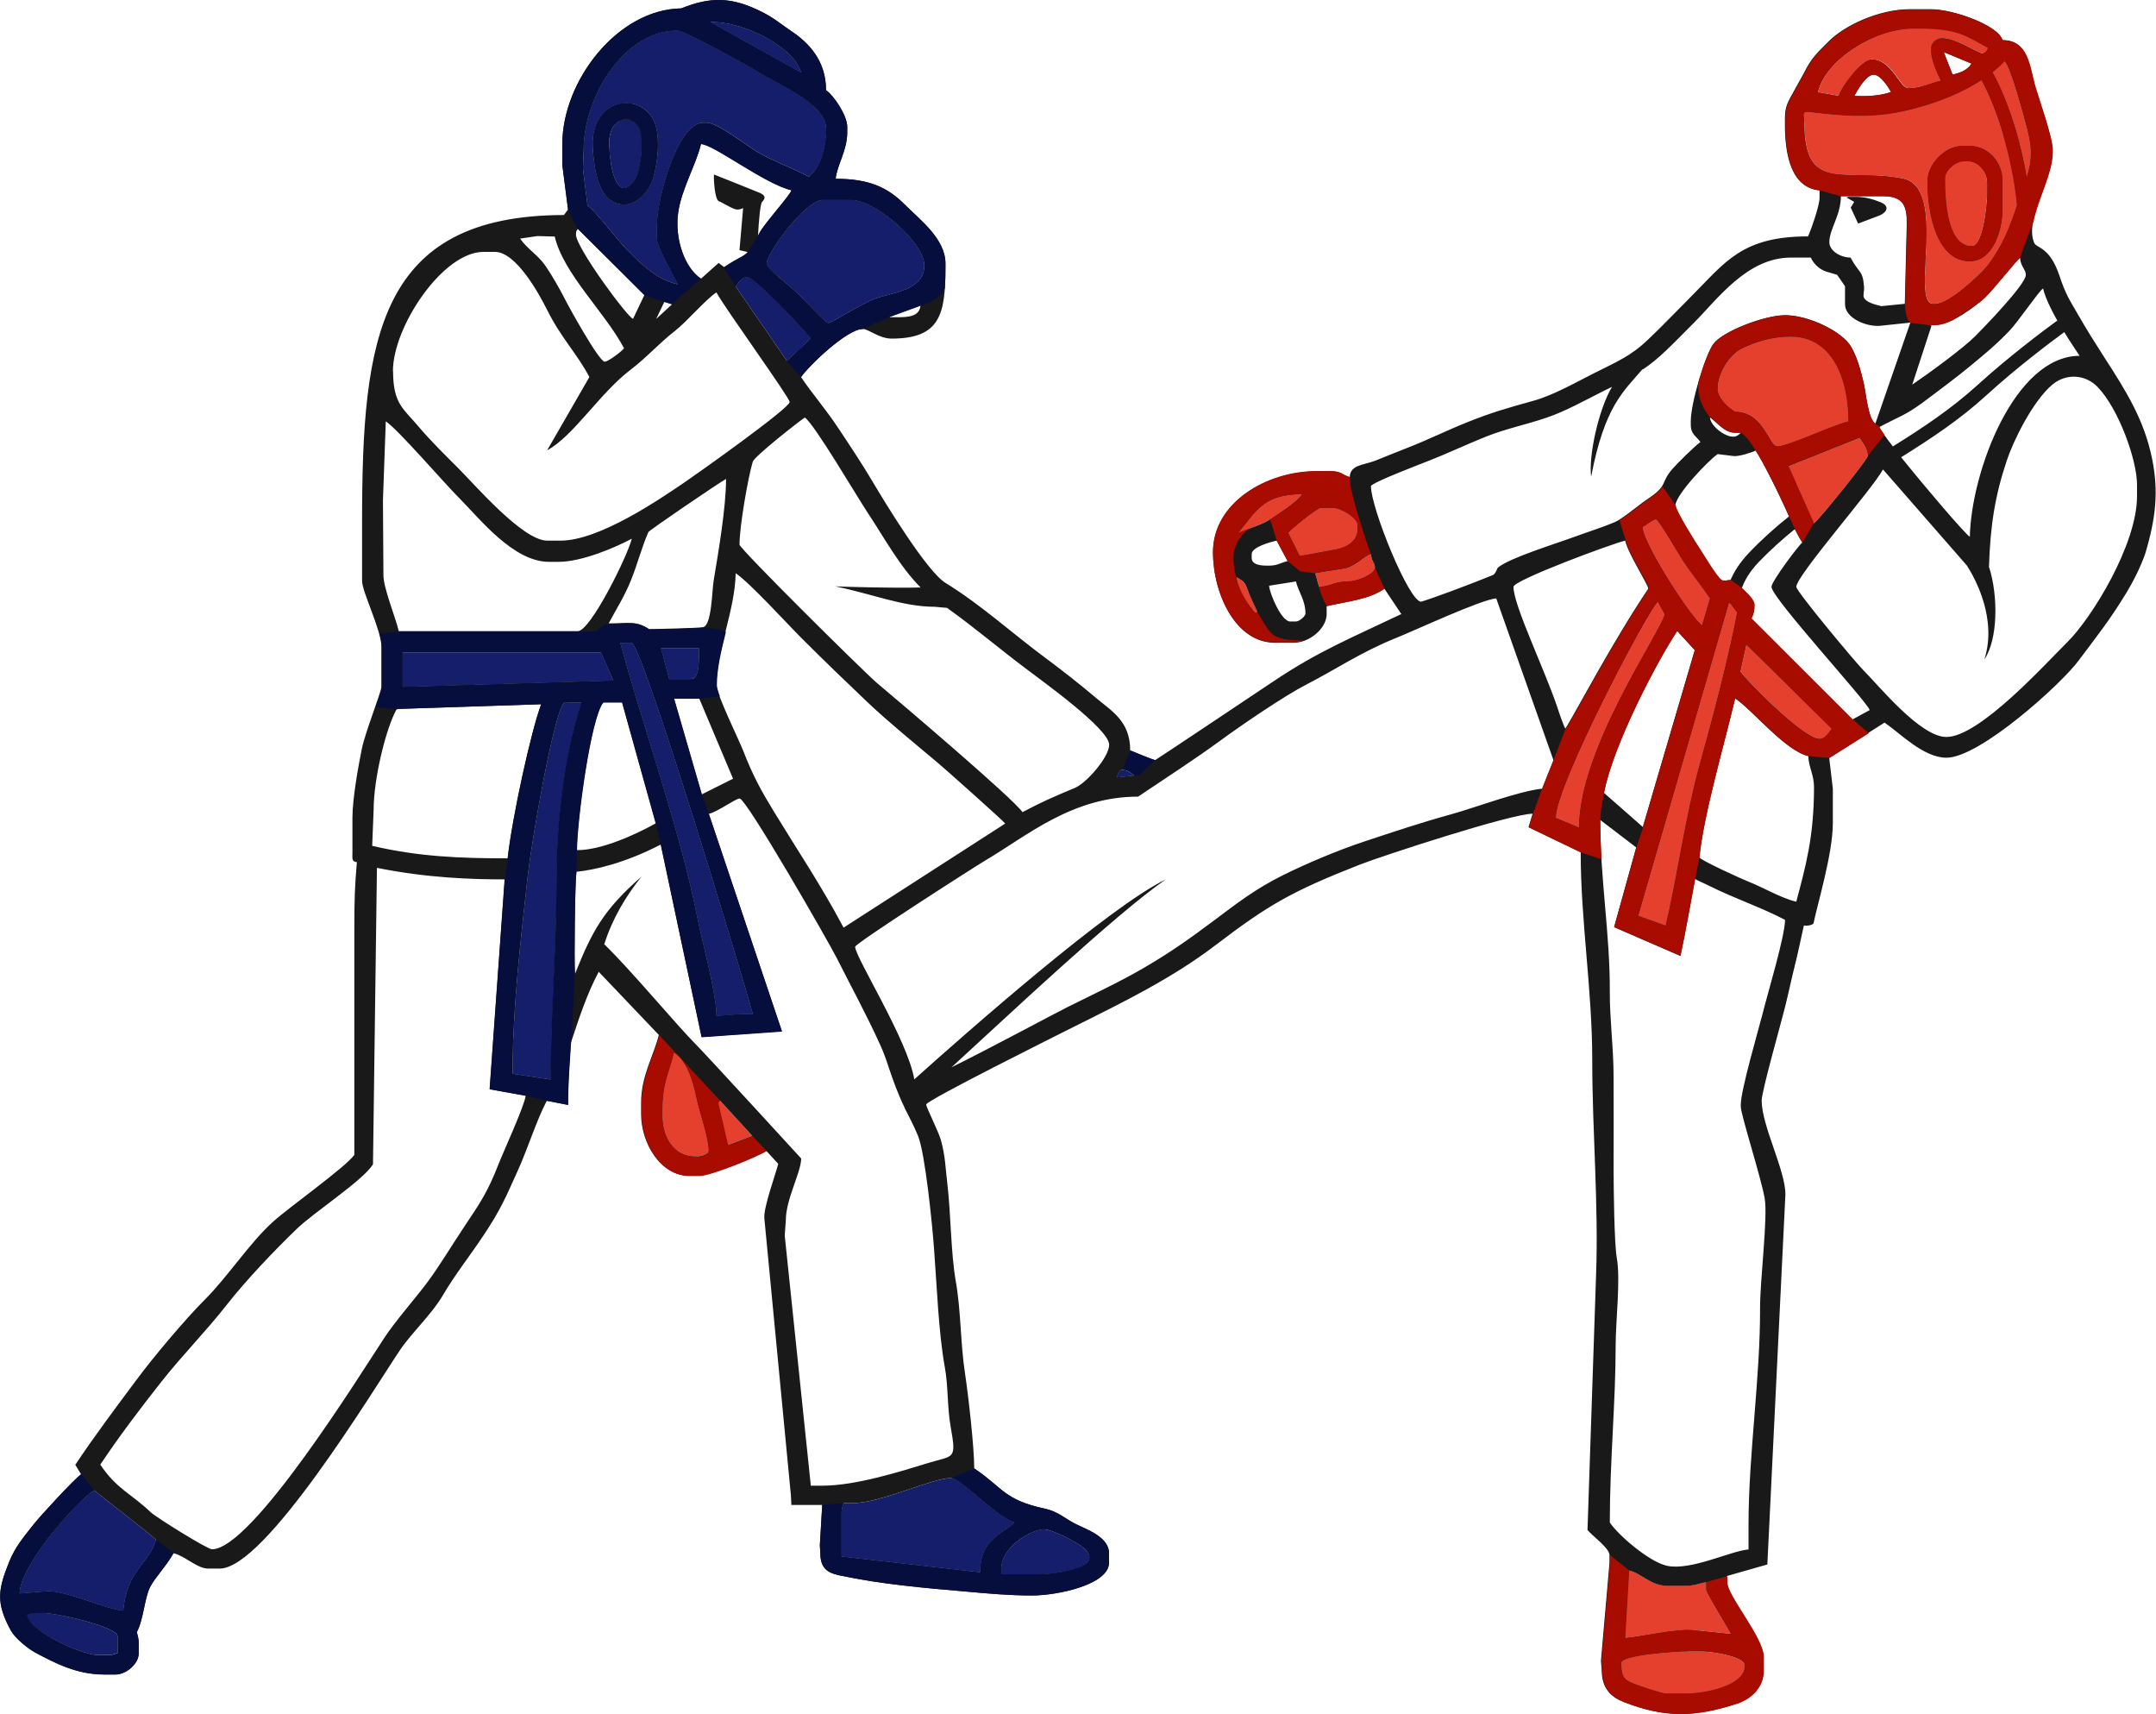
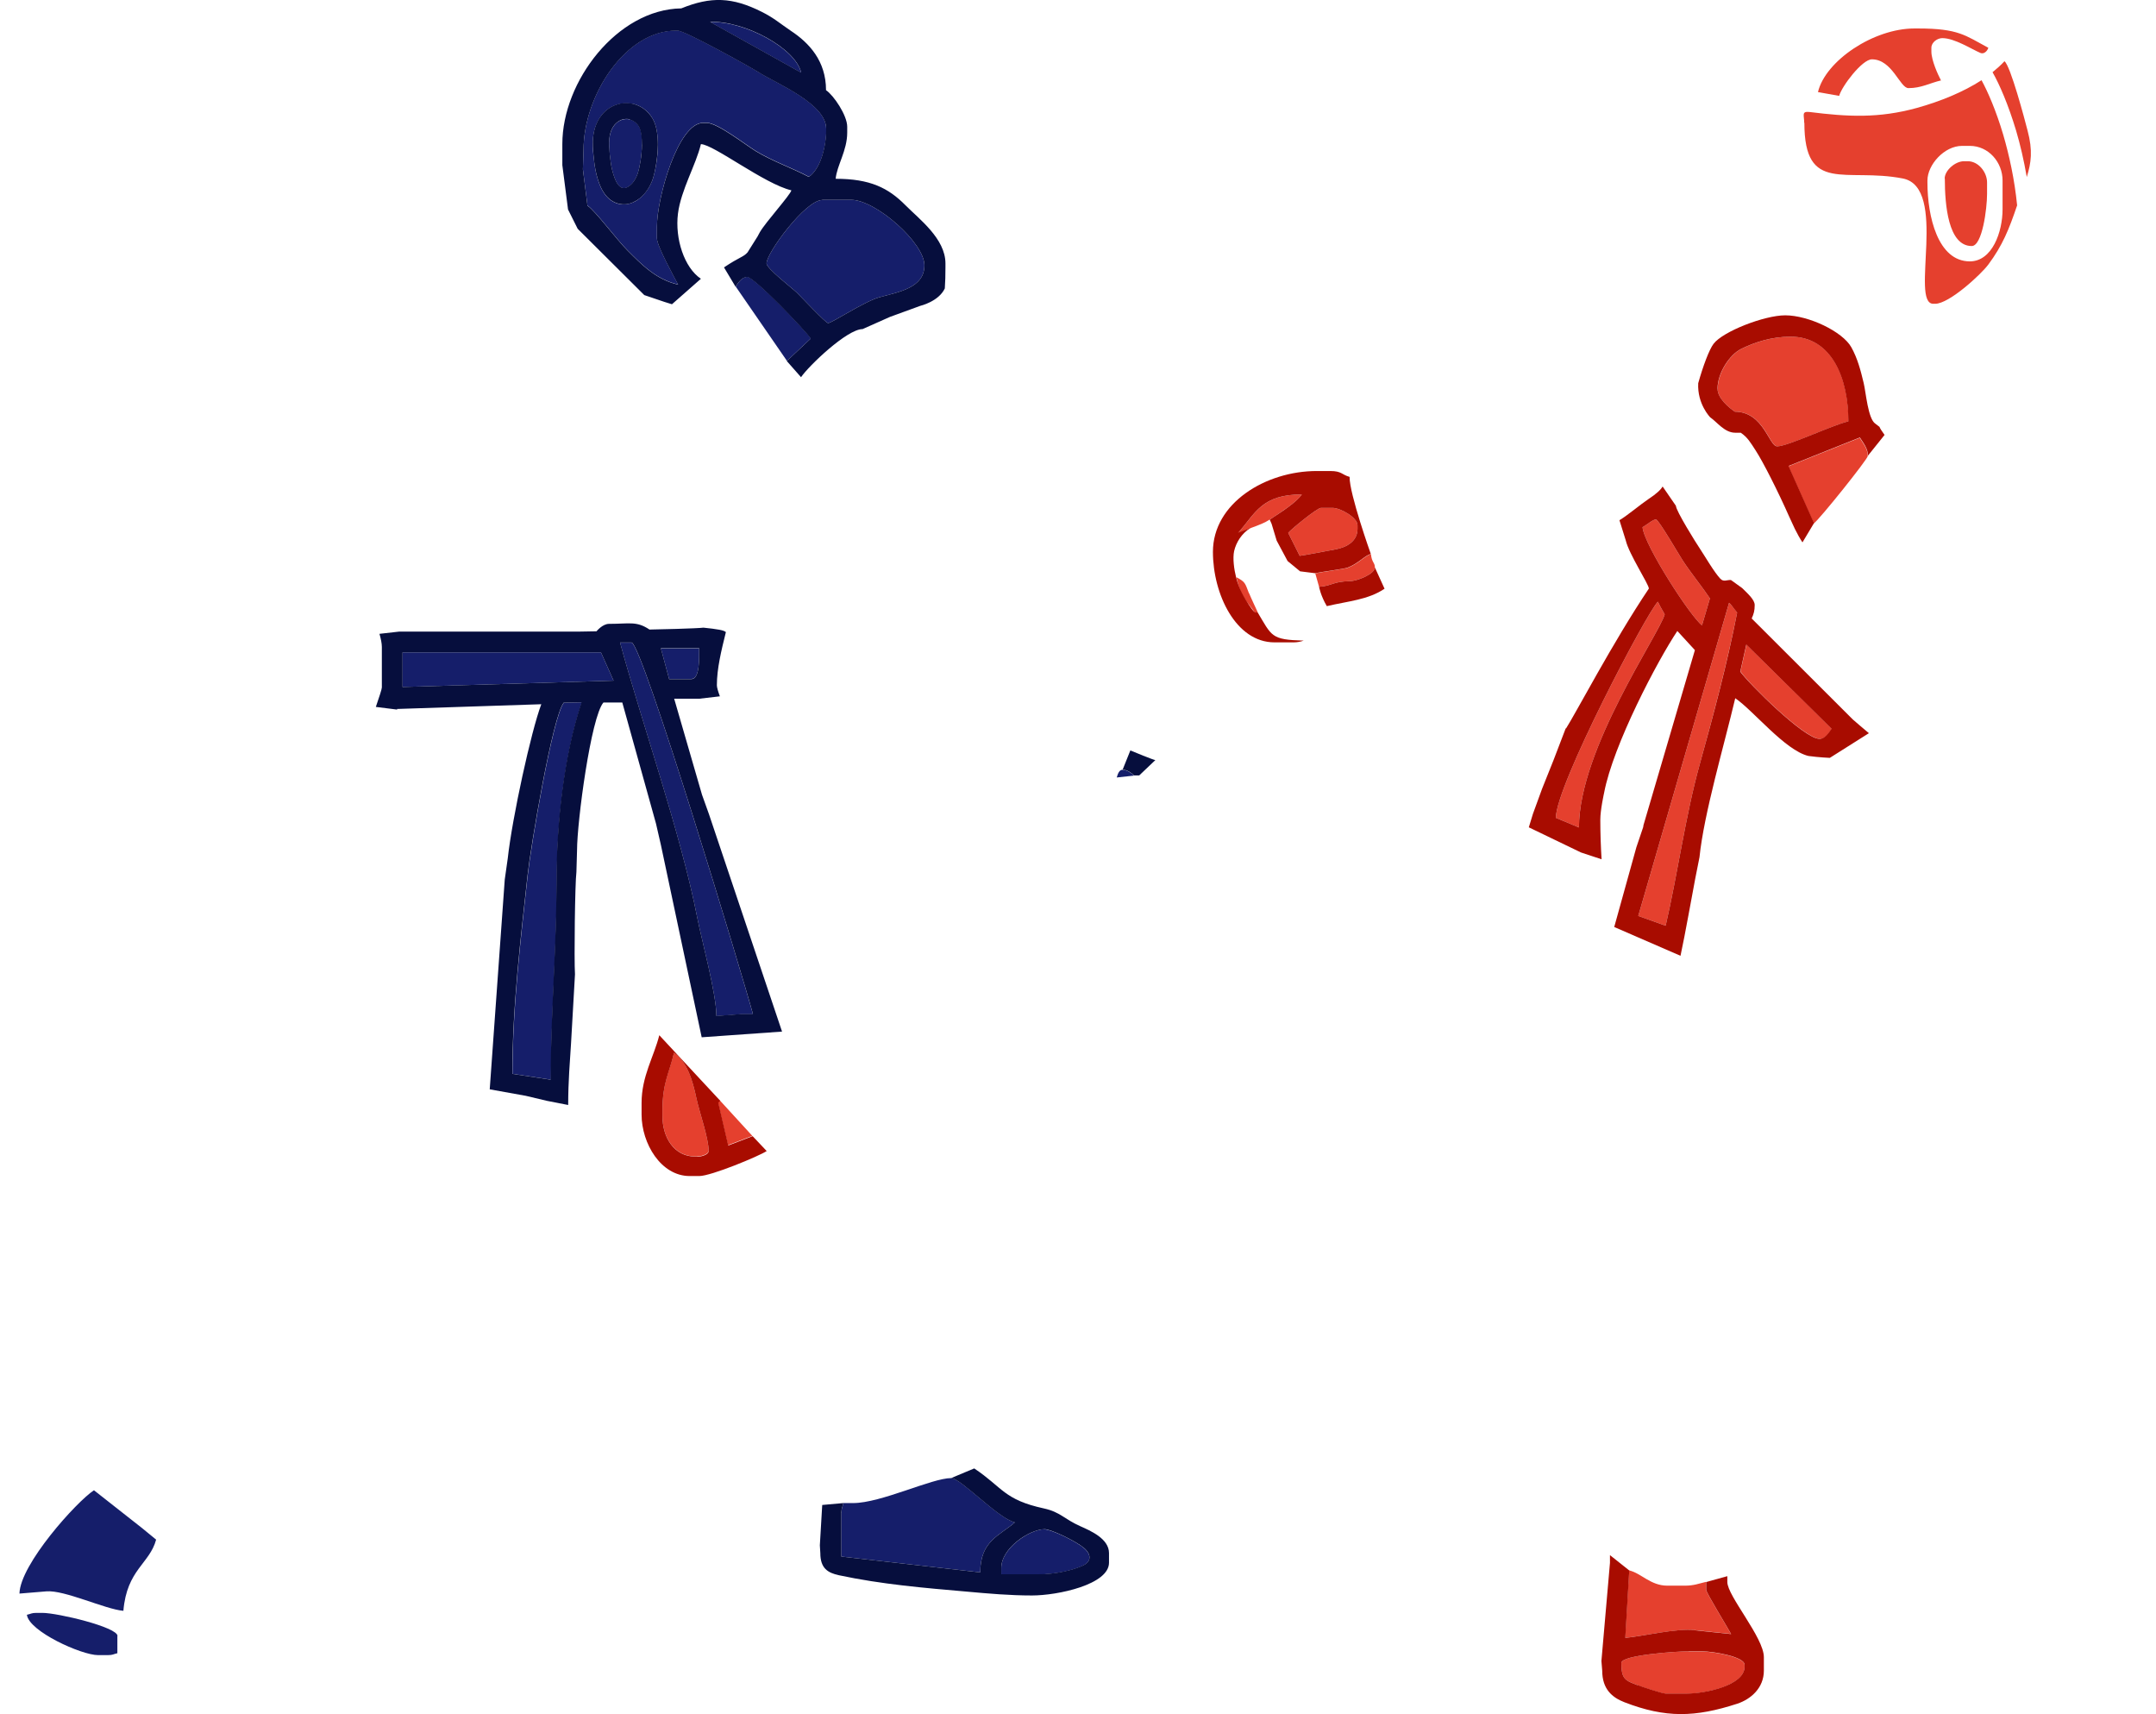
<svg xmlns="http://www.w3.org/2000/svg" id="Layer_2" data-name="Layer 2" viewBox="0 0 136.3 108.33">
  <defs>
    <style>
      .cls-1 {
        fill: #a80c00;
      }

      .cls-1, .cls-2, .cls-3, .cls-4, .cls-5 {
        fill-rule: evenodd;
        stroke-width: 0px;
      }

      .cls-2 {
        fill: #e5402e;
      }

      .cls-3 {
        fill: #191919;
      }

      .cls-4 {
        fill: #060e3d;
      }

      .cls-5 {
        fill: #151e6a;
      }
    </style>
  </defs>
  <g id="Layer_1-2" data-name="Layer 1">
    <g>
      <path class="cls-2" d="M106.76,104.37c-.79,0-4.26.24-4.26.73,0,1.03.24,1.11,1.02,1.41.28.11,1.57.54,1.78.54h1.34c1.15,0,3.65-.52,3.65-1.7v-.12c0-.52-2.01-.85-2.68-.85h-.85ZM115.8,46.06l-5.39-5.32-.38,1.7c.54.78,4.05,4.26,5.02,4.26.34,0,.59-.4.76-.64h0ZM122.71,5.09c-.2-.38-.61-1.28-.61-1.83v-.24c0-.35.38-.61.69-.61.78,0,1.85.7,2.42.94.2.08.42-.1.49-.33-1.46-.78-1.88-1.22-4.44-1.22h-.24c-2.57,0-5.62,2.04-6.09,4.02l1.34.24c.16-.6,1.45-2.31,2.07-2.31,1.29,0,1.77,1.82,2.31,1.82.82,0,1.34-.32,2.07-.49h0ZM125.97,4.57c.43.75,1,2.06,1.49,3.7.26.88.49,1.87.67,2.92.28-.9.39-1.67.05-2.94-.18-.7-1.08-4.1-1.46-4.38-.22.24-.48.47-.76.7h0ZM122.95,11.29c0,1.65.21,4.26,1.7,4.26.67,0,.97-2.38.97-3.29v-.73c0-.64-.54-1.34-1.22-1.34h-.24c-.55,0-1.22.58-1.22,1.1h0ZM114.06,7.77c0-.5-.19-.75.35-.69,2.39.3,4.35.41,6.78-.26,1.47-.41,2.92-1,4.08-1.75.39.71.92,1.92,1.37,3.44.38,1.3.72,2.84.88,4.47-.51,1.51-.92,2.53-1.82,3.74-.46.62-2.47,2.48-3.36,2.48h-.12c-1.5,0,.97-7.36-1.93-7.92-3.61-.7-6.22,1.01-6.22-3.52h0ZM121.85,11.41c0-.99,1.06-2.19,2.19-2.19h.49c1.18,0,2.07,1.03,2.07,2.19v1.82c0,1.42-.65,3.29-2.07,3.29-2.02,0-2.68-2.84-2.68-4.99v-.12h0ZM103.84,33.32c.1,1.15,3.11,5.76,3.76,6.2l.5-1.7c-.53-.79-1.15-1.53-1.73-2.41-.21-.32-1.52-2.58-1.68-2.58-.2,0-.59.35-.85.49h0ZM99.82,52.3l-1.46-.61c0-2.05,5.77-13.01,6.45-13.66.05.12.23.46.43.8-.34,1.25-5.42,8.51-5.42,13.47h0ZM109.82,38.72c-.64,3.23-1.5,6.46-2.38,9.64-.89,3.22-1.38,6.88-2.14,10.15l-1.73-.62,5.74-19.79c.12.08.34.41.51.62h0ZM117.57,27.67l-4.51,1.8,1.61,3.61c.33-.22,3.41-4.06,3.41-4.26,0-.46-.3-.81-.51-1.15h0ZM108.59,24.56c0-.98.76-2.15,1.5-2.51.85-.42,1.91-.77,3.12-.77,2.63,0,3.65,2.67,3.65,5.35-1.02.24-3.83,1.58-4.5,1.58-.52,0-.85-2.19-2.68-2.19-.38-.25-1.1-.85-1.1-1.46h0ZM78.96,37.5c-.26-.66-.22-.71-.8-1.02.33,1.41.6,1.38,1.22,2.31l.12-.12s-.47-1-.53-1.17h0ZM85.22,35.88c-.22.08-1.68.27-2.07.36l.24.85c.87-.07.83-.33,1.95-.36.51-.01,1.58-.47,1.58-.86,0-.32-.2-.31-.25-.85-.39.11-.78.6-1.45.86h0ZM80.47,32.71c.52-.35,1.5-.97,1.83-1.46-2.52,0-2.94,1.19-4.02,2.43l.12.12s.04-.09.05-.07c.02.04.08-.1.12-.13.03-.02.23-.12.24-.12.23-.1.39-.15.62-.24.54-.21.63-.26,1.05-.54h0ZM82.17,35.14l-.73-1.46c.13-.19,1.83-1.58,2.07-1.58h.73c.51,0,1.58.62,1.58,1.09v.24c0,.77-.67,1.16-1.38,1.29-.59.11-1.99.38-2.27.41h0ZM44.8,72.74c0-.82-.6-2.49-.78-3.36-.24-1.15-.61-2.31-1.41-2.85-.3,1.27-.73,1.88-.73,3.65v.36c0,1.33.73,2.55,2.07,2.55h.12c.28,0,.73-.14.73-.36h0ZM45.39,69.67l.63,2.71,1.54-.59-2.06-2.25-.12.12h0ZM102.99,99.26l-.25,4.26c1.03-.09,3.3-.62,4.38-.49l2.31.24c-.2-.38-1.58-2.62-1.58-2.8v-.49c-.46.11-.76.24-1.34.24h-1.1c-1.07,0-1.65-.79-2.43-.97Z" />
      <path class="cls-5" d="M52.23,8.13c0-1.58-3.09-2.83-4.24-3.55-.58-.37-4.7-2.65-5.14-2.65h-.12c-3.2,0-5.84,4.12-5.84,7.54l-.04,1.22.29,2.3c.5.33,1.87,2.18,2.53,2.83.88.88,1.8,1.84,3.2,2.16-.24-.45-1.34-2.44-1.34-2.92v-.73c0-1.84,1.34-6.57,2.92-6.57h.24c.68,0,2.45,1.39,3.09,1.78,1.09.66,2.26,1.05,3.36,1.63.71-.47,1.1-1.84,1.1-3.04h0ZM66.03,96.65c-.92.01-2.76,1.2-2.73,2.49v.37h2.31c1.19,0,2.23-.28,2.8-.53.58-.25.62-.71.11-1.14-.5-.43-2.06-1.18-2.49-1.18h0ZM53.2,95.61c0-.33.06-.34.12-.61h.61c1.77,0,4.98-1.58,6.21-1.58.59,0,2.98,2.56,4.02,2.8-.98.85-2.19,1.17-2.19,3.16l-8.78-1v-2.77h.01ZM7.43,103.4c0-.56-3.79-1.46-4.75-1.46h-.37c-.33,0-.33.06-.61.12.13,1.05,3.45,2.55,4.5,2.55h.61c.33,0,.34-.06.61-.12v-1.1h0ZM8.98,96.58l-3.04-2.39c-1.1.72-4.67,4.68-4.71,6.53l1.7-.14c1.14-.1,3.71,1.13,4.87,1.23.22-2.61,1.66-2.97,2.07-4.5l-.89-.73h0ZM42.3,42.91h1.41c.54.01.49-1.34.49-1.93h-2.42s.52,1.93.52,1.93h0ZM39.2,40.62h.73c.67.06,7.04,21.13,7.67,23.48h-.73l-1.58.12c0-1.39-.92-4.75-1.21-6.21-1.05-5.38-3.51-12.33-4.88-17.39h0ZM35.65,44.41c-.71.86-2.1,9.14-2.29,10.92-.42,3.86-.96,8.25-.96,12.54l2.43.37c0-4.16.37-8.47.37-12.53,0-3.61.44-7.87,1.58-11.32l-1.12.02h0ZM25.45,43.42l13.34-.4-.8-1.79h-12.54v2.19h0ZM70.97,48.65c-.22,0-.31.28-.37.49l1.1-.12c-.17-.15-.42-.36-.73-.36h0ZM51.26,21.39l-1.51,1.42-3.24-4.7c.14-.21.39-.61.73-.61.45,0,3.64,3.34,4.02,3.89h0ZM51.98,12.63h1.83c1.54,0,4.63,2.71,4.63,4.14s-1.62,1.68-2.85,2.02c-.94.26-3,1.63-3.24,1.63-.15,0-1.72-1.68-1.97-1.92-.31-.3-1.92-1.53-1.92-1.85,0-.67,2.46-4.01,3.53-4.01h0ZM44.89,1.39c2.19-.07,5.4,1.66,5.76,3.21l-5.76-3.21h0ZM40.58,9.15c0,.72-.15,1.47-.26,1.81-.11.33-.29.61-.5.77-.11.09-.23.15-.34.16-.08,0-.18-.01-.26-.07h0c-.12-.09-.25-.26-.35-.53-.13-.32-.21-.67-.26-1.02-.05-.35-.09-.71-.1-1.04-.03-.61.11-1.06.35-1.34.13-.16.29-.26.46-.32.16-.05.34-.06.5-.02h0c.22.06.44.21.58.45.15.25.2.68.19,1.13h0ZM40.05,6.57c.48.12.93.44,1.21.93.25.43.33,1.04.33,1.65,0,.83-.18,1.72-.31,2.13-.17.52-.48.96-.83,1.25h0c-.26.21-.56.35-.87.38-.33.04-.66-.04-.96-.25h0c-.28-.2-.53-.53-.71-.99-.16-.4-.26-.83-.32-1.24-.06-.41-.1-.8-.11-1.14-.05-.89.2-1.58.58-2.04.26-.31.58-.52.92-.63.35-.11.72-.12,1.07-.04Z" />
-       <path class="cls-3" d="M122.95,11.29c0-.52.66-1.1,1.22-1.1h.24c.67,0,1.22.7,1.22,1.34v.73c0,.9-.3,3.29-.97,3.29-1.49,0-1.7-2.61-1.7-4.26h0ZM38.49,9.24c.02.32.05.69.1,1.04h0c.05.35.13.71.26,1.02h0c.1.27.23.44.35.53h0c.08.06.18.08.26.07.11-.01.23-.07.34-.16.21-.17.4-.44.5-.77.11-.34.26-1.1.26-1.81,0-.45-.05-.88-.19-1.13h0c-.14-.24-.35-.39-.58-.45h0c-.16-.04-.34-.04-.5.02-.17.05-.33.16-.46.32h0c-.23.28-.38.72-.35,1.34h0ZM37.59,10.43c-.06-.41-.1-.8-.11-1.14h0c-.05-.9.2-1.58.58-2.04h0c.26-.31.58-.52.92-.63.35-.11.72-.12,1.07-.04.48.12.93.44,1.21.93h0c.25.43.33,1.04.33,1.65,0,.83-.18,1.72-.31,2.13-.17.52-.48.96-.83,1.25h0c-.26.21-.56.35-.87.38-.33.04-.66-.04-.96-.25h0s0,0,0,0c-.28-.2-.53-.53-.71-.98h0c-.16-.4-.26-.83-.32-1.24h0ZM102.5,105.1c0-.49,3.47-.73,4.26-.73h.85c.67,0,2.68.33,2.68.85v.12c0,1.19-2.5,1.7-3.65,1.7h-1.34c-.2,0-1.5-.43-1.78-.54-.78-.3-1.02-.38-1.02-1.41h0ZM59.09,38.35c-2.03,0-4.01-.83-6.29-1.29.7.03,3.68.12,5.4.07-1.32-1.32-2.32-3.18-3.35-4.73-.68-1.02-3.37-5.61-3.97-6.01-.44.29-3.19,2.46-3.29,2.79-.29.94-.84,4.08-.84,5.24,0,.26,7.84,8.02,8.67,8.73,1.36,1.14,8.63,7.31,9.22,8.18,1.27-.67,1.88-.93,3.33-1.54.71-.3,2.15-1.93,2.15-2.72,0-1.01-4.31-4.08-5.21-4.77-1.71-1.28-3.3-2.64-5.04-3.88l-.78-.07h0ZM116.73,12.48s.09-.02.12-.04h.5c.55.01,1.05.14,1.56.35.59.25.37.66-.14.85l-1.3.49-.47-1.01.22-.36-.49-.28h0ZM116.38,12.39c0,1.23-.73,2.08-.73,2.92,0,.52.66.96,1.34.97.53,1,.77.78.85,1.81.03.37-.09.58.01.75.15.25.58.39,1.09.51l1.48-.15.11-4.54c.03-1.21.12-2.27-1.47-2.27h-2.68ZM125.97,4.57c.43.75,1,2.06,1.49,3.7.26.88.49,1.87.67,2.92.28-.9.39-1.67.05-2.94-.18-.7-1.08-4.1-1.46-4.38-.22.24-.48.47-.76.7h0ZM127.52,12.98c-.16-1.63-.5-3.17-.88-4.47-.45-1.53-.98-2.73-1.37-3.44-1.16.75-2.61,1.35-4.08,1.75-2.43.68-4.39.56-6.78.26-.54-.06-.35.18-.35.69,0,4.52,2.61,2.81,6.22,3.52,2.9.56.43,7.92,1.93,7.92h.12c.89,0,2.89-1.86,3.36-2.48.9-1.21,1.31-2.23,1.82-3.74h0ZM125.76,35.88c.56,1.78.56,4.51-.31,5.8.81-2.54-.54-5.05-1.1-5.93l-5.31-6.08c-.63,1.2-5.48,6.71-5.48,7.42,0,.29,3.75,4.78,4.23,5.26,1.01,1.01,3.61,4.23,5.26,4.23,2.1,0,6.32-4.69,7.64-5.99,1.56-1.54,4.41-6.18,4.41-9.22v-.73c0-1.58-1.16-4.79-2.48-6.17-.78-.81-1.98-.89-2.86-.17-1.28,1.07-2.51,3.64-2.89,4.8-.75,2.23-1.05,4.13-1.13,6.77h0ZM103.85,23.36c1.09-.74,1.76-1.48,3.25-2.97,1.48-1.48,3.35-4.11,6.12-4.11h1.26s.24.63.96.88l.7.21.5.72v1.13c-.01.9,1.39,1.46,2.24,1.37l1.89-.2-2.21,6.38c-.47-.3-.6-2-.74-2.57-.19-.8-.39-1.56-.78-2.26-.55-.99-2.7-2.02-4.18-2.02-1.32,0-3.94,1.02-4.53,1.8-.52.68-1.44,3.74-1.44,4.89v.24c0,.61.35.71.61,1.09-.34.23-1.49,1.37-1.8,1.73-.75.89-.23,1-1.54,1.87-.53.35-1.61,1.27-2.07,1.46-.86.36-1.63.59-2.5.91-1.21.45-4.11,1.33-4.89,1.96-.07.07-.14.4-.33.48-1.29.53-3.88,1.5-4.53,1.68-.77,0-3.17-5.92-3.17-7.3,0-.21,3.21-1.43,3.64-1.6,1.18-.46,2.33-1.01,3.6-1.52,1.36-.54,2.48-.74,3.89-1.22,1.15-.39,2.45-1.11,3.48-1.63l.63-.31c-.85,1.43-1.49,4.36-1.32,5.68.86-4.5,2.06-5.39,3.26-6.81h0ZM73.7,55.58c-3.59,1.75-12.41,9.51-15.9,12.64-.41-2.47-3.74-7.73-3.74-8.38,0-.21,7.48-5.01,8.27-5.48,2.62-1.55,5.46-4.01,9.62-4.01,1.71-1.15,3.6-2.37,5.28-3.6,1.25-.92,4.02-2.8,5.31-3.46,1.95-1,3.5-2.08,5.77-2.99,1.2-.48,5.31-2.4,6.28-2.48l3.62,10.23-.72,1.8c-1.41.13-4.28,1.21-5.69,1.6-1.9.52-3.69,1.12-5.56,1.74-1.69.56-3.67,1.4-5.16,2.14-1.76.88-2.89,1.77-4.4,2.9-1.54,1.15-2.67,1.95-4.36,2.94-1.47.86-3.24,1.69-4.83,2.48-.9.45-4.76,2.53-7.34,3.81,3.56-3.25,10.32-9.64,13.55-11.88h0ZM57.17,69.99c.29.58.61,1.16.87,1.81.45,1.11.9,5.61,1.01,7.14.18,2.36.28,5.24.68,7.47.22,1.2.15,2.54.37,3.77.38,2.12.2,1.79-1.4,2.28-1.7.52-4.57,1.44-6.71,1.44h-.73l-1.65-15.81.07-.98c0-1.31.97-3.03.97-3.89,0,0-6.02-6.57-6.6-7.15-1.28-1.28-4.17-4.77-5.85-6.39.5-1.58,1.35-3.03,2.36-4.28-2.4,2.1-3.12,3.43-4.21,6.16-.06-.92,0-5.79.09-6.46,1.16-.12,3.02-.53,5.33-1.72l2.58,12.16,5.08-.36-4.62-13.74c.56-.13,1.69-.97,1.95-.97.42,0,5.59,8.99,6.17,10.14.94,1.87,1.84,3.5,2.72,5.44.21.46.37.91.52,1.37.3.89.6,1.73,1.01,2.57h0ZM45.14,11.03c.51.21,2.45.97,2.87,1.15.42.18.38.36.17.58-.12.12-.21,1.24-.26,2.14l.13-.24c.37-.65,1.9-2.32,1.99-2.64-1.7-.4-4.91-2.9-5.72-2.92-.31,1.31-1.26,2.89-1.45,4.39-.21,1.59.4,3.42,1.45,4.12l1.11-.99.35.26c1-.67,1.22-.65,1.49-.95l-.52-.12.23-2.66s-.25.14-.47.08c-.31-.08-.88-.45-1.06-.51-.3-.12-.34-1.65-.31-1.71h0ZM109.4,36.66l.07-.15c.32-.69.77-1.22,1.09-1.56.82-.86,1.67-1.62,2.54-2.31-.69-1.56-1.64-3.44-2.11-4.16-.2.1-1.08.4-1.43.34l-.97-.12c-.55.37-2.68,2.57-2.68,3.28,0,.31,1.29,2.35,1.53,2.73.3.45.9,1.47,1.28,1.88.21.22.41.06.67.08h0ZM113.46,33.44c.16.32.32.61.48.85-.23.17-1.95,2.46-1.95,2.8,0,.69,6.07,7.28,6.21,7.79l-1.1.6-6.39-6.38c.13-.29.19-.49.19-.85,0-.34-.44-.72-.79-1.07l.13-.31c.27-.58.65-1.04.93-1.33.73-.76,1.52-1.47,2.3-2.1h0ZM119.67,28.22c-.5-.64-.83-1.11-.86-1.23,1.48-.78,1.7-.75,3.07-1.79.91-.69,1.8-1.34,2.68-2.07.98-.81,1.62-1.33,2.5-2.25.5-.52,1.82-2.46,2.1-2.65.16.69.68,1.68,1.22,2.58l-.32-.55c-.88.64-3.08,2.29-5.06,4.09-1.64,1.49-3.46,2.7-5.34,3.87h0ZM130.5,20.99c.36.59.72,1.12.97,1.5-4.1,0-6.85,7.29-6.94,11.44-.33-.22-2.75-3.05-4.34-5.03,1.89-1.18,3.73-2.4,5.38-3.91,1.94-1.77,4.06-3.36,4.92-3.99h0ZM102.74,103.52l.25-4.26c.78.18,1.36.97,2.43.97h1.1c.58,0,.88-.14,1.34-.24v.49c0,.18,1.38,2.42,1.58,2.8l-2.31-.24c-1.08-.14-3.35.4-4.38.49h0ZM1.71,102.06c.27-.06.28-.12.61-.12h.37c.96,0,4.75.89,4.75,1.46v1.1c-.27.06-.28.12-.61.12h-.61c-1.06,0-4.37-1.51-4.5-2.55h0ZM63.3,99.14c-.03-1.3,1.8-2.48,2.73-2.49.43,0,1.99.76,2.49,1.18.51.43.47.9-.11,1.14-.57.25-1.61.53-2.8.53h-2.31v-.37h0ZM7.8,101.81c-1.16-.1-3.73-1.33-4.87-1.23l-1.7.14c.04-1.85,3.62-5.81,4.71-6.53l3.04,2.39.89.73c-.41,1.53-1.85,1.89-2.07,4.5h0ZM53.93,95h-.61c-.06.27-.12.28-.12.61v2.77s8.76,1,8.76,1c0-2,1.21-2.31,2.19-3.16-1.04-.24-3.42-2.8-4.02-2.8-1.23,0-4.44,1.58-6.21,1.58h0ZM41.88,70.18v.36c0,1.33.73,2.55,2.07,2.55h.12c.28,0,.73-.14.73-.36,0-.82-.6-2.49-.78-3.36-.24-1.15-.61-2.31-1.41-2.85-.3,1.27-.73,1.88-.73,3.65h0ZM45.51,69.55l-.12.12.63,2.71,1.54-.59-2.06-2.25h0ZM23.83,54.85l-.25,18.74c-.66,1.05-3.73,3.02-4.85,4.11-1.42,1.37-3.17,3.21-4.38,4.75-1.34,1.71-2.83,3.21-4.14,4.87-1.37,1.74-2.64,3.41-3.87,5.25,1.04,1.55,1.99,1.86,3.19,3.01.32.31,3.58,2.34,3.87,2.34,2.52,0,9.32-10.97,10.88-13.34.68-1.04,1.85-2.37,2.66-3.43.85-1.13,1.63-2.46,2.43-3.65.98-1.46,1.47-2.18,2.15-3.93.31-.79,1.67-3.75,1.71-4.32l-2.28-.41.95-13.26c-1.99,0-4.87-.08-8.07-.73h0ZM111.56,75.73c-.24-1.35-1.51-5.29-1.51-5.79v-.12c0-.91,1.1-4.66,1.39-5.79.33-1.33,1.39-4.81,1.41-5.89-1.45-.77-3.24-1.37-4.79-2.15-.42-.21-.74-.33-.9-.44-.17.93-.64,3.59-.93,4.87l-4.19-1.82,1.4-5.04-2.28-1.74c0,3.69.63,7.3.61,10.83-.01,1.8.24,3.53.24,5.48s.01,3.89,0,5.84c0,.95.04,4.66.2,5.52.25,1.38-.07,3.98-.07,5.55,0,3.59-.37,7.33-.37,11.19.54.8,2.47,2.47,3.6,2.73,1.49.34,4.05-.94,5.17-1.03v-1.58c0-4.44.75-9.27.73-13.75,0-1.7.5-5.72.29-6.86h0ZM36.47,53.73c1.56.02,3.83-1.04,4.98-1.69l-2.13-7.65h-1.19c-.79.91-1.67,7.55-1.67,9.34h0ZM107.43,54.19c.28-2.75,1.55-7.04,2.26-10.05,1.14.77,3.15,3.3,4.63,3.65.02.7.36,1.18.36,1.95,0,3.21-.55,5.08-1.12,7.25-.96-.22-2.13-.92-3.03-1.27-.35-.13-3.09-1.38-3.09-1.53h0ZM70.61,49.13l1.1-.12c-.17-.15-.42-.36-.73-.36-.22,0-.31.28-.37.49h0ZM32.39,67.87l2.43.37c0-4.16.37-8.47.37-12.53,0-3.61.44-7.87,1.58-11.32l-1.12.02c-.71.86-2.1,9.14-2.29,10.92-.42,3.86-.96,8.25-.96,12.54h0ZM34.21,44.51c-.64,1.69-1.84,7.18-2.12,9.74-3,0-5.61-.1-8.56-.79l.09-2.26c0-1.98.77-5.15,1.46-6.39l9.13-.3h0ZM46.34,49.22l-1.98.99-1.76-6.07h1.6s2.14,5.07,2.14,5.07h0ZM45.29,43.29c0-2.15,1.17-4.67,1.22-7.06.9.61,3.22,3.16,4.17,4.11,1.36,1.36,2.74,2.69,4.14,4.02,1.35,1.28,3,2.62,4.44,3.83.47.39,4.17,3.69,4.29,3.86l-10.22,6.58c-1.41-2.66-2.87-4.82-4.39-7.31-.82-1.35-1.33-2.26-1.96-3.88-.27-.69-1.69-3.58-1.69-4.15h0ZM25.45,41.22h12.54l.8,1.79-13.34.4v-2.19h0ZM110.41,40.74l5.39,5.32c-.17.24-.42.64-.76.64-.97,0-4.47-3.49-5.02-4.26l.38-1.7h0ZM101.4,50.11c.57-3.03,3.39-8.38,4.63-10.23l1.11,1.21-3.25,11.06-.02.13-2.47-2.17h0ZM42.3,42.91l-.52-1.94h2.42c0,.6.05,1.95-.49,1.95h-1.41ZM46.87,64.1l-1.58.12c0-1.39-.92-4.75-1.21-6.21-1.05-5.38-3.51-12.33-4.88-17.39h.73c.67.06,7.04,21.13,7.67,23.48h-.73ZM109.31,38.09c.12.08.34.41.51.62-.64,3.23-1.5,6.46-2.38,9.64-.89,3.22-1.38,6.88-2.14,10.15l-1.73-.62,5.74-19.79h0ZM79.37,38.79l.12-.12s-.47-1-.53-1.17c-.26-.66-.22-.71-.8-1.02.33,1.41.6,1.38,1.22,2.31h0ZM98.36,51.69l1.46.61c0-4.96,5.08-12.22,5.42-13.47-.19-.34-.38-.68-.43-.8-.69.65-6.45,11.61-6.45,13.66h0ZM95.68,37.09c0,1.17,1.97,5.21,2.8,7.69,0,.02.44,1.33.49,1.26.6-.95,2.96-5.45,5.23-8.83,0-.27-1.25-2.16-1.46-3.04-.82.19-7.06,2.5-7.06,2.92h0ZM81.93,36.75l-1.7.27c.04.51.78,2.26,1.33,2.26h.36c.25,0,.61-.36.61-.49,0-.87-.45-1.38-.6-2.04h0ZM83.15,36.24l.24.85c.87-.07.83-.33,1.95-.36.51-.01,1.58-.47,1.58-.86,0-.32-.2-.31-.25-.85-.39.11-.78.6-1.45.86-.22.08-1.68.27-2.07.36h0ZM79.13,35.02c0-.44,1.17-.76,1.58-.85l.69,1.29c-.52.14-.65.29-1.18.29h-.12c-.43,0-.97-.06-.97-.49v-.24h0ZM24.38,26.62c.84.58,3.64,3.85,4.69,4.9,1.25,1.25,3.38,3.99,5.63,3.99h.61c1.5,0,3.61-.92,4.63-1.46-.25,1.06-2.61,5.84-3.41,5.84h-11.32c-.2-.86-.97-2.72-.97-3.53l-.03-4.75.18-4.99h0ZM81.44,33.68c.13-.19,1.83-1.58,2.07-1.58h.73c.51,0,1.58.62,1.58,1.09v.24c0,.77-.67,1.16-1.38,1.29-.59.11-1.99.38-2.27.41l-.73-1.46h0ZM78.28,33.68l.12.12s.04-.09.05-.07c.02.04.08-.1.12-.13.03-.02.23-.12.24-.12.23-.1.39-.15.62-.24.54-.21.63-.26,1.05-.54.52-.35,1.5-.97,1.83-1.46-2.52,0-2.94,1.19-4.02,2.43h0ZM104.69,32.83c-.2,0-.59.35-.85.49.1,1.15,3.11,5.76,3.76,6.2l.5-1.7c-.53-.79-1.15-1.53-1.73-2.41-.21-.32-1.52-2.58-1.68-2.58h0ZM38.47,39.4c1.29,0,1.73-.19,2.56.36.33,0,3.1-.06,3.41-.12.56-.09.57-2.34.68-2.97.3-1.79.78-4.61.78-6.4-.38.2-4.87,3.25-4.91,3.36-.38.84-.72,2.11-1.1,3.04-.4,1.01-.94,1.84-1.41,2.73h0ZM117.57,27.67c.21.34.51.69.51,1.15,0,.2-3.08,4.04-3.41,4.26l-1.61-3.61,4.51-1.8h0ZM110.05,27.35h-.37c-.68,0-1.15-.68-1.58-.97.04.55.93,1.22,1.46,1.22.27,0,.37-.14.49-.24h0ZM108.59,24.56c0-.98.76-2.15,1.5-2.51.85-.42,1.91-.77,3.12-.77,2.63,0,3.65,2.67,3.65,5.35-1.02.24-3.83,1.58-4.5,1.58-.52,0-.85-2.19-2.68-2.19-.38-.25-1.1-.85-1.1-1.46h0ZM24.84,23.46c0-2.82,3.16-7.54,5.72-7.54h.73c1.33,0,2.78,2.63,3.29,3.65.9,1.81,1.89,2.76,2.68,4.26l-2.67,4.63c1.66-.89,3.32-3.6,5.26-5.08,1.05-.8,1.79-1.66,2.79-2.44.83-.65,1.9-1.95,2.65-2.46.51.96,4.63,6.64,4.63,6.93,0,.39-5.84,4.53-6.62,5.06-1.63,1.11-5.42,3.7-7.86,3.7h-.85c-1.55,0-4.6-3.57-5.63-4.59-.81-.81-1.77-1.75-2.5-2.62-.95-1.13-1.61-1.43-1.61-3.5h0ZM58.19,19.32c-.06.68-.76.73-1.46.73h-.49l.03-.04,1.92-.7h0ZM42,19.08l-.52,1.08,1.01-.93-.48-.15h0ZM46.51,18.11c.14-.21.39-.61.73-.61.45,0,3.64,3.34,4.02,3.89l-1.51,1.42-3.24-4.7h0ZM122.34,20.54c1.01,0,2.56-1.18,3.14-1.73.53-.51,2.01-2.37,2.22-2.53.05.6.37.73.37,1.1,0,.59-2.68,3.35-3.19,3.86-.8.8-3.01,2.41-3.99,3.07l1.22-3.73-.12-.04h.37ZM48.46,16.65c0-.67,2.46-4.01,3.53-4.01h1.83c1.54,0,4.63,2.71,4.63,4.14s-1.62,1.68-2.85,2.02c-.94.26-3,1.63-3.24,1.63-.15,0-1.72-1.68-1.97-1.92-.31-.3-1.92-1.53-1.92-1.85h0ZM36.53,14.46c-.08.15-.12.13-.12.36,0,.83,3.27,5.25,3.61,5.33l.72-1.51-4.21-4.19h0ZM35.68,18.84c.28.56,2.19,4.02,2.55,4.02.22,0,1.08-.65,1.22-.85-1.2-2.27-3.84-4.72-4.38-7.06l-1.1-.03-1.09.16c.44.64,1.13,1.04,1.58,1.69.37.52.92,1.48,1.22,2.07h0ZM36.89,9.47c0-3.43,2.64-7.54,5.84-7.54h.12c.44,0,4.55,2.28,5.14,2.65,1.15.73,4.24,1.97,4.24,3.55,0,1.2-.39,2.57-1.1,3.04-1.1-.58-2.27-.97-3.36-1.63-.64-.39-2.42-1.78-3.09-1.78h-.24c-1.58,0-2.92,4.73-2.92,6.57v.73c0,.48,1.1,2.47,1.34,2.92-1.39-.32-2.31-1.28-3.2-2.16-.65-.65-2.03-2.5-2.53-2.83l-.29-2.3.04-1.22h0ZM117.23,6.06c.19-.36.75-1.34,1.22-1.34.43,0,.93.78,1.1,1.1-.77.26-1.64.28-2.31.24h0ZM124.64,4.02c-.32.48-.76.58-1.2.7l-.56-1.43,1.76.73h0ZM114.92,5.82c.46-1.98,3.52-4.02,6.09-4.02h.24c2.56,0,2.98.44,4.44,1.22-.07.24-.29.42-.49.33-.57-.24-1.64-.94-2.42-.94-.31,0-.69.26-.69.61v.24c0,.55.41,1.45.61,1.83-.73.17-1.25.49-2.07.49-.55,0-1.03-1.82-2.31-1.82-.62,0-1.91,1.71-2.07,2.31l-1.34-.24h0ZM44.89,1.39l5.76,3.21c-.37-1.55-3.58-3.28-5.76-3.21h0ZM.7,103.08c.26.47,1.06,1.12,1.54,1.38,1.2.63,2.58,1.38,4.34,1.38h.73c.65,0,1.46-.66,1.46-1.34v-.61c0-.37-.06-.45-.12-.73.42-.78.49-2.16.83-2.83.29-.59,1.07-1.39,1.49-2.16.73.17,1.49.97,2.19.97h.73c2.88,0,9.67-11.24,11.39-13.8.75-1.12,2.02-2.26,2.77-3.56.71-1.21,1.73-2.51,2.51-3.69,1.06-1.59,1.37-2.31,2.19-4.14.61-1.34,1.16-3.13,1.82-4.38l1.33.26c0-1.5.11-2.75.18-3.89.55-1.66,1.01-3.08,1.77-4.52l3.8,3.99c-.34,1.36-1.12,2.59-1.12,4.28v.73c0,1.84,1.23,3.89,3.04,3.89h.61c.74,0,3.76-1.25,4.26-1.58l.76.83c-.17.66-.94,2.77-.88,3.43l1.68,17.52.03.61h1.95l-.15,2.55.03.49c0,.98.49,1.25,1.17,1.4,2.72.58,5.37.8,8.13,1.04,1.33.12,2.67.24,4.08.24,1.63,0,4.87-.69,4.87-2.07v-.61c0-.91-1.17-1.41-1.82-1.7-1.03-.46-1.25-.89-2.29-1.12-2.54-.55-2.6-1.32-4.41-2.53,0-1.36-.38-4.66-.58-5.99-.3-1.95-.25-3.94-.59-5.86-.31-1.78-.31-4.25-.52-6.05-.14-1.17-.13-1.81-.42-2.86-.16-.56-.93-2.08-.93-2.24,0-.26,8.4-4.44,9.33-4.91,3.21-1.6,6.23-3.08,8.96-5.16,3.37-2.57,4.84-3.41,9.14-5.1,1.47-.57,9.55-3.21,10.91-3.21l-.26.85,3.3,1.59c0,4.38.73,8.65.73,13.14s.41,9.18.24,13.63l-.54,16.06c.31.38,1.39,1.15,1.39,1.58v.49l-.54,6.2.05.61c0,1.17.63,1.7,1.41,2,2.59,1,4.46.96,7.13.09.85-.28,1.68-.99,1.68-2.09v-.85c0-1.24-2.31-3.87-2.31-4.75v-.37l2.56-.73,1.14-23.36c.03-1.5-1.5-4.37-1.5-5.96,0-.58,1.23-4.91,1.46-5.84.25-.99.46-2.02.7-2.95.13-.52.35-1.57.51-2.28.15.05.53-.01.61-.13.23-1.17,1.22-4.4,1.22-6.33v-2.19l-.23-1.95,3.5-2.22c.97.66,2.46,2.22,3.91,2.22,2.12,0,7.27-4.67,8.35-6.13,1.18-1.58,1.94-2.51,3.02-4.28.44-.72.9-1.64,1.19-2.46.69-2.28.85-3.96.46-5.94-.5-2.55-1.68-4.39-3.06-6.53-.56-.87-1.11-1.74-1.64-2.67-.56-.97-.78-1.27-1.18-2.47-.62-1.84-1.44-1.71-1.59-2.06-.63-1.48,1.15-3.94,1.15-5.77v-.12c0-.79-.87-3.22-1.1-4.01-.36-1.27-.42-2.92-2.07-2.92-.25-.94-3.12-1.95-4.5-1.95h-1.34c-1.97,0-4.16,1.04-5.14,2.04-.71.71-1.09,1.04-1.55,1.98-.13.25-.56.99-.87,1.57-.36.66-.34.96-.34,1.71,0,1.94.41,3.99,2.19,4.14v.49c0,.48-.55,2.06-.73,2.43-4.19,0-5.24,1.65-7.33,3.74-.95.95-1.83,1.88-2.8,2.8-1.12,1.06-1.98,1.39-3.38,2.1-1.08.54-2.6,1.41-3.85,1.75-1.66.46-2.64.74-4.14,1.34-1.33.53-2.55,1.14-3.84,1.64-.7.27-1.25.5-2,.8-.78.3-1.61.26-1.63,1.05-.49-.13-.49-.37-1.22-.37h-.85c-3.24,0-6.57,2.03-6.57,5.11,0,2.67,1.45,5.72,3.89,5.72h1.22c.98,0,2.07-.89,2.07-1.82v-.49c1.37-.32,2.61-.4,3.65-1.1l1.07,1.6c-3.16,1.51-5.24,2.34-8.11,4.27-.7.47-7.42,4.96-7.45,4.96-.1,0-1.43-.54-1.58-.61,0-1.88-1.19-2.49-2.22-3.37-.97-.82-2.13-1.73-3.13-2.47-2.11-1.56-4.08-3.37-6.33-4.75-1.17-.72-3.79-5.02-4.63-6.44-.63-1.07-1.49-2.36-2.19-3.41-.75-1.13-1.65-2.17-2.31-3.16.48-.71,2.91-3.04,3.89-3.04.38,0,1.05.61,1.83.61,3.07,0,3.41-1.52,3.41-4.5v-.25c0-1.57-1.67-2.81-2.53-3.68-1.09-1.1-2.24-1.67-4.41-1.67.07-.83.73-1.78.73-2.92v-.37c0-.72-.86-1.99-1.34-2.31,0-1.85-1.07-2.99-2.22-3.75-.67-.45-1.06-.81-1.84-1.2-1.87-.94-3.22-.98-5.09-.22-4.05.06-7.52,4.61-7.52,8.57v1.34l.36,2.8-.26.35c-11.75.02-12.76,7.8-12.76,19.36v3.77c0,.68,1.22,3.12,1.22,4.14v2.56c0,.28-1.03,2.9-1.23,3.88-.22,1.09-.6,3.16-.6,4.39v2.19c0,.37-.06.58.28.61-.13,1.56-.16,2.23-.16,4.26v14.24c-.51.75-4.14,3.32-5.14,4.23-1.49,1.34-2.87,3.49-4.32,4.93-1.24,1.24-3.26,3.64-4.31,5.06-1.32,1.77-2.65,3.54-3.87,5.37l.37.61c-.42.29-2.62,2.67-3.02,3.19-.65.83-1.14,1.38-1.54,2.37-.69,1.73-.85,2.56.13,4.34h0ZM121.85,11.41v.12c0,2.14.65,4.99,2.68,4.99,1.42,0,2.07-1.87,2.07-3.29v-1.82c0-1.16-.89-2.19-2.07-2.19h-.49c-1.13,0-2.19,1.2-2.19,2.19Z" />
      <g>
        <path class="cls-4" d="M25.09,44.81l9.13-.3c-.64,1.69-1.84,7.18-2.12,9.74l-.19,1.34-.95,13.26,2.28.41,1.35.32,1.33.26c0-1.5.11-2.75.18-3.89l.25-4.37c-.06-.92,0-5.79.09-6.46l.04-1.38c0-1.8.88-8.43,1.67-9.34h1.19l2.13,7.65.31,1.35,2.58,12.16,5.08-.36-4.62-13.74-.44-1.23-1.76-6.07h1.6s1.29-.15,1.29-.15c-.12-.32-.19-.57-.19-.7,0-1.05.28-2.19.57-3.36-.04-.03-.08-.05-.12-.07-.23-.11-1.3-.21-1.3-.21-.32.05-3.08.12-3.41.12-.82-.55-1.26-.36-2.56-.36-.41,0-.79.47-.79.47l-1.15.02h-11.33l-1.24.14c.09.32.15.61.15.83v2.56c0,.11-.17.61-.38,1.23l1.36.17h0ZM32.39,67.87c0-4.3.54-8.68.96-12.54.19-1.78,1.58-10.06,2.29-10.92l1.12-.02c-1.14,3.44-1.58,7.71-1.58,11.32,0,4.06-.37,8.37-.37,12.53l-2.43-.37h0ZM38.79,43.02l-13.34.4v-2.19h12.54l.8,1.79h0ZM44.08,58c-1.05-5.38-3.51-12.33-4.88-17.39h.73c.67.06,7.04,21.13,7.67,23.48h-.73l-1.58.12c0-1.39-.92-4.75-1.21-6.21h0ZM42.3,42.91l-.52-1.94h2.42c0,.6.05,1.95-.49,1.95h-1.41Z" />
-         <path class="cls-4" d="M7.8,101.81c-1.16-.1-3.73-1.33-4.87-1.23l-1.7.14c.04-1.85,3.62-5.81,4.71-6.53l-.81-1.02c-.42.29-2.62,2.67-3.02,3.19-.65.83-1.14,1.38-1.54,2.37-.69,1.73-.85,2.56.13,4.34.26.47,1.06,1.12,1.54,1.38,1.2.63,2.58,1.38,4.34,1.38h.73c.65,0,1.46-.66,1.46-1.34v-.61c0-.37-.06-.45-.12-.73.42-.78.49-2.16.83-2.83.29-.59,1.07-1.39,1.49-2.16l-1.1-.85c-.41,1.53-1.85,1.89-2.07,4.5h0ZM2.69,101.94c.96,0,4.75.89,4.75,1.46v1.1c-.27.06-.28.12-.61.12h-.61c-1.06,0-4.37-1.51-4.5-2.55.27-.06.28-.12.61-.12h.37Z" />
        <path class="cls-4" d="M64.16,96.22c-.98.85-2.19,1.17-2.19,3.16l-8.78-1v-2.77c.01-.33.07-.34.13-.61l-1.34.12-.15,2.55.03.49c0,.98.49,1.25,1.17,1.4,2.72.58,5.37.8,8.13,1.04,1.33.12,2.67.24,4.08.24,1.63,0,4.87-.69,4.87-2.07v-.61c0-.91-1.17-1.41-1.82-1.7-1.03-.46-1.25-.89-2.29-1.12-2.54-.55-2.6-1.32-4.41-2.53l-1.46.61c.59,0,2.98,2.56,4.02,2.8h0ZM63.3,99.14c-.03-1.3,1.8-2.48,2.73-2.49.43,0,1.99.76,2.49,1.18.51.43.47.9-.11,1.14-.57.25-1.61.53-2.8.53h-2.31v-.37Z" />
        <path class="cls-4" d="M51.98,12.63h1.83c1.54,0,4.63,2.71,4.63,4.14s-1.62,1.68-2.85,2.02c-.94.26-3,1.63-3.24,1.63-.15,0-1.72-1.68-1.97-1.92-.31-.3-1.92-1.53-1.92-1.85,0-.67,2.46-4.01,3.53-4.01h0ZM41.59,9.15c0-.61-.08-1.22-.33-1.65-.29-.49-.73-.81-1.21-.93-.35-.09-.72-.08-1.07.04-.34.11-.66.32-.92.63-.39.46-.63,1.15-.58,2.04.02.34.05.73.11,1.14.06.41.16.84.32,1.24.18.46.43.79.71.99h0c.3.21.63.29.96.26.3-.03.6-.17.87-.38h0c.36-.29.66-.73.83-1.25.13-.4.3-1.29.31-2.13h0ZM39.81,7.56c.22.06.44.21.58.45.14.25.19.68.19,1.13,0,.72-.15,1.47-.26,1.81-.11.33-.29.61-.5.77-.11.09-.23.15-.34.16-.08,0-.18-.01-.26-.07h0c-.12-.09-.25-.26-.35-.53-.13-.32-.21-.67-.26-1.02-.05-.35-.08-.71-.1-1.04-.03-.61.11-1.06.35-1.34.13-.15.29-.26.46-.32.16-.05.34-.06.5-.02h0ZM47.92,14.9l-.66,1.05c-.26.3-.49.28-1.49.95l.73,1.22c.14-.21.39-.61.73-.61.45,0,3.64,3.34,4.02,3.89l-1.51,1.42.9,1.02c.48-.71,2.91-3.04,3.89-3.04l1.73-.77,1.92-.7s1.16-.27,1.55-1.1c.03-.4.04-.85.04-1.33v-.25c0-1.57-1.67-2.81-2.53-3.68-1.09-1.1-2.24-1.67-4.41-1.67.07-.83.73-1.78.73-2.92v-.37c0-.72-.86-1.99-1.34-2.31,0-1.85-1.07-2.99-2.22-3.75-.67-.45-1.06-.81-1.84-1.2-1.87-.94-3.22-.98-5.09-.22-4.05.06-7.52,4.61-7.52,8.57v1.34l.36,2.8.61,1.22,4.21,4.19,1.27.43.48.15,1.83-1.61c-1.05-.7-1.65-2.53-1.45-4.12.19-1.5,1.14-3.08,1.45-4.39.81.02,4.02,2.52,5.72,2.92-.08.31-1.61,1.99-1.99,2.64l-.13.24h0ZM44.44,7.77h.24c.68,0,2.45,1.39,3.09,1.78,1.09.66,2.26,1.05,3.36,1.63.71-.47,1.1-1.84,1.1-3.04,0-1.58-3.09-2.83-4.24-3.55-.58-.37-4.7-2.65-5.14-2.65h-.12c-3.2,0-5.84,4.12-5.84,7.54l-.04,1.22.29,2.3c.5.33,1.87,2.18,2.53,2.83.88.88,1.8,1.84,3.2,2.16-.24-.45-1.34-2.44-1.34-2.92v-.73c0-1.84,1.34-6.57,2.92-6.57h0ZM50.65,4.59l-5.76-3.21c2.19-.07,5.4,1.66,5.76,3.21Z" />
        <path class="cls-4" d="M71.46,47.43l-.49,1.22c.31,0,.56.21.73.36h.32s1.02-.97,1.02-.97c-.1,0-1.43-.54-1.58-.61Z" />
      </g>
      <g>
        <path class="cls-1" d="M48.46,72.74l-.88-.93-1.54.59-.63-2.71.12-.12-3.85-4.14c-.34,1.36-1.12,2.59-1.12,4.28v.73c0,1.84,1.23,3.89,3.04,3.89h.61c.74,0,3.76-1.25,4.26-1.58h0ZM44.07,73.1h-.12c-1.34,0-2.07-1.22-2.07-2.55v-.36c0-1.77.44-2.38.73-3.65.8.54,1.17,1.7,1.41,2.85.18.87.78,2.53.78,3.36,0,.23-.45.36-.73.36Z" />
        <path class="cls-1" d="M103.52,106.51c-.78-.3-1.02-.38-1.02-1.41,0-.49,3.47-.73,4.26-.73h.85c.67,0,2.68.33,2.68.85v.12c0,1.19-2.5,1.7-3.65,1.7h-1.34c-.2,0-1.5-.43-1.78-.54h0ZM107.13,103.03c-1.08-.14-3.35.4-4.38.49l.25-4.26-1.22-.97v.49l-.54,6.2.05.61c0,1.17.63,1.7,1.41,2,2.59,1,4.46.96,7.13.09.85-.28,1.68-.99,1.68-2.09v-.85c0-1.24-2.31-3.87-2.31-4.75v-.37l-1.34.37v.49c0,.18,1.38,2.42,1.58,2.8l-2.31-.24Z" />
        <path class="cls-1" d="M78.28,33.68c1.08-1.25,1.5-2.43,4.02-2.43-.33.49-1.3,1.11-1.83,1.46l-.2.13.12.27.32,1.06h0l.69,1.29.79.65.95.12c.4-.09,1.85-.27,2.07-.36.67-.26,1.06-.75,1.45-.86,0,0-1.36-3.81-1.34-4.87-.49-.13-.49-.37-1.22-.37h-.85c-3.24,0-6.57,2.03-6.57,5.11,0,2.67,1.45,5.72,3.89,5.72h1.22c.21,0,.42-.04.63-.11-2.08-.06-2-.26-2.94-1.83-.09.19-.28-.07-.53-.44-.28-.42-.63-1-.81-1.75-.12-.47-.22-1.18-.12-1.64.13-.56.48-1.11,1.02-1.45l-.78.3h0ZM78.4,33.8c.12-.11.39-.35,0,0h0ZM86.92,35.87l.61,1.34c-1.04.7-2.28.78-3.65,1.1-.39-.66-.49-1.22-.49-1.22.87-.07.83-.33,1.95-.36.51-.01,1.58-.47,1.58-.86h0ZM82.17,35.14l-.73-1.46c.13-.19,1.83-1.58,2.07-1.58h.73c.51,0,1.58.62,1.58,1.09v.24c0,.77-.67,1.16-1.38,1.29-.59.11-1.99.38-2.27.41Z" />
-         <path class="cls-1" d="M128.18,8.25c.33,1.27.23,2.03-.05,2.94-.18-1.05-.42-2.04-.67-2.92-.48-1.64-1.06-2.95-1.49-3.7.28-.22.54-.46.76-.7.38.28,1.28,3.68,1.46,4.38h0ZM126.64,8.51c-.45-1.53-.98-2.73-1.37-3.44-1.16.75-2.61,1.35-4.08,1.75-2.43.68-4.39.56-6.78.26-.54-.06-.35.18-.35.69,0,4.52,2.61,2.81,6.22,3.52,2.9.56.43,7.92,1.93,7.92h.12c.89,0,2.89-1.86,3.36-2.48.9-1.21,1.31-2.23,1.82-3.74-.16-1.63-.5-3.17-.88-4.47h0ZM120.76,20.41l1.22.14h.37c.34,0,.74-.13,1.14-.33l1.69-1.13c.12-.1.22-.19.31-.27.53-.51,2.01-2.37,2.22-2.53,0,0,.37-1.12.85-2.28.26-1.39,1.22-3.06,1.22-4.41v-.12c0-.79-.87-3.22-1.1-4.01-.36-1.27-.42-2.92-2.07-2.92-.25-.94-3.12-1.95-4.5-1.95h-1.34c-1.97,0-4.16,1.04-5.14,2.04-.71.71-1.09,1.04-1.55,1.98-.13.25-.56.99-.87,1.57-.36.66-.34.96-.34,1.71,0,1.94.41,3.99,2.19,4.14l1.34.37h2.68c1.59,0,1.49,1.06,1.47,2.27l-.11,4.54s-.03.87.34,1.2h0ZM119.54,5.82c-.77.26-1.64.28-2.31.24.19-.36.75-1.34,1.22-1.34.43,0,.93.78,1.1,1.1h0ZM124.64,4.02c-.32.48-.76.58-1.2.7l-.56-1.43,1.76.73h0ZM122.78,2.41c-.31,0-.69.26-.69.61v.24c0,.55.41,1.45.61,1.83-.73.17-1.25.49-2.07.49-.55,0-1.03-1.82-2.31-1.82-.62,0-1.91,1.71-2.07,2.31l-1.34-.24c.46-1.98,3.52-4.02,6.09-4.02h.24c2.56,0,2.98.44,4.44,1.22-.07.24-.29.42-.49.33-.57-.24-1.64-.94-2.42-.94h0ZM126.6,11.41c0-1.16-.89-2.19-2.07-2.19h-.49c-1.13,0-2.19,1.2-2.19,2.19v.12c0,2.14.65,4.99,2.68,4.99,1.42,0,2.07-1.87,2.07-3.29v-1.82h0ZM124.17,10.2h.24c.67,0,1.22.7,1.22,1.34v.73c0,.9-.3,3.29-.97,3.29-1.49,0-1.7-2.61-1.7-4.26,0-.52.66-1.1,1.22-1.1Z" />
        <path class="cls-1" d="M109.68,27.35h.37c.44.3.62.63.94,1.12.47.72,1.42,2.6,2.11,4.16l.37.8c.16.32.32.61.48.85l.73-1.22-1.61-3.61,4.51-1.8c.21.34.51.69.51,1.15l1.05-1.31c-.19-.26-.3-.44-.32-.51l-.26-.2c-.47-.3-.6-2-.74-2.57-.19-.8-.39-1.56-.78-2.26-.55-.99-2.7-2.02-4.18-2.02-1.32,0-3.94,1.02-4.53,1.8-.28.37-.67,1.42-.97,2.49-.07,1.32.76,2.16.76,2.16.43.29.9.97,1.58.97h0ZM109.68,26.02c-.38-.25-1.1-.85-1.1-1.46,0-.98.76-2.15,1.5-2.51.85-.42,1.91-.77,3.12-.77,2.63,0,3.65,2.67,3.65,5.35-1.02.24-3.83,1.58-4.5,1.58-.52,0-.85-2.19-2.68-2.19Z" />
        <path class="cls-1" d="M105.24,38.83c-.34,1.25-5.42,8.51-5.42,13.47l-1.46-.61c0-2.05,5.77-13.01,6.45-13.66.05.12.23.46.43.8h0ZM98.98,46.04l-.77,2.01-.72,1.8-.58,1.59-.26.85,3.3,1.59,1.3.43c-.05-.83-.08-1.66-.08-2.5,0-.63.24-1.7.24-1.7.57-3.03,3.39-8.38,4.63-10.23l1.11,1.21-3.25,11.06-.02.13-.43,1.27-1.4,5.04,4.19,1.82c.28-1.28.75-3.94.93-4.87l.27-1.36c.28-2.75,1.55-7.04,2.26-10.05,1.14.77,3.15,3.3,4.63,3.65.64.09,1.35.12,1.35.12l2.47-1.56c-.19-.15-1.02-.87-1.02-.87l-6.39-6.38c.13-.29.19-.49.19-.85,0-.34-.44-.72-.79-1.07l-.71-.51c-.26-.02-.46.14-.67-.08-.39-.41-.98-1.43-1.28-1.88-.25-.37-1.53-2.42-1.53-2.73l-.84-1.22c-.13.21-.36.44-.92.81-.45.3-1.28,1-1.81,1.32l.4,1.28c.21.88,1.46,2.77,1.46,3.04-2.27,3.38-4.62,7.88-5.23,8.83h0ZM103.57,57.89l1.73.62c.76-3.27,1.25-6.93,2.14-10.15.88-3.17,1.75-6.4,2.38-9.64-.18-.21-.39-.54-.51-.62l-5.74,19.79h0ZM110.02,42.44l.38-1.7,5.39,5.32c-.17.24-.42.64-.76.64-.97,0-4.47-3.49-5.02-4.26h0ZM107.6,39.52l.5-1.7c-.53-.79-1.15-1.53-1.73-2.41-.21-.32-1.52-2.58-1.68-2.58-.2,0-.59.35-.85.49.1,1.15,3.11,5.76,3.76,6.2Z" />
      </g>
    </g>
  </g>
</svg>